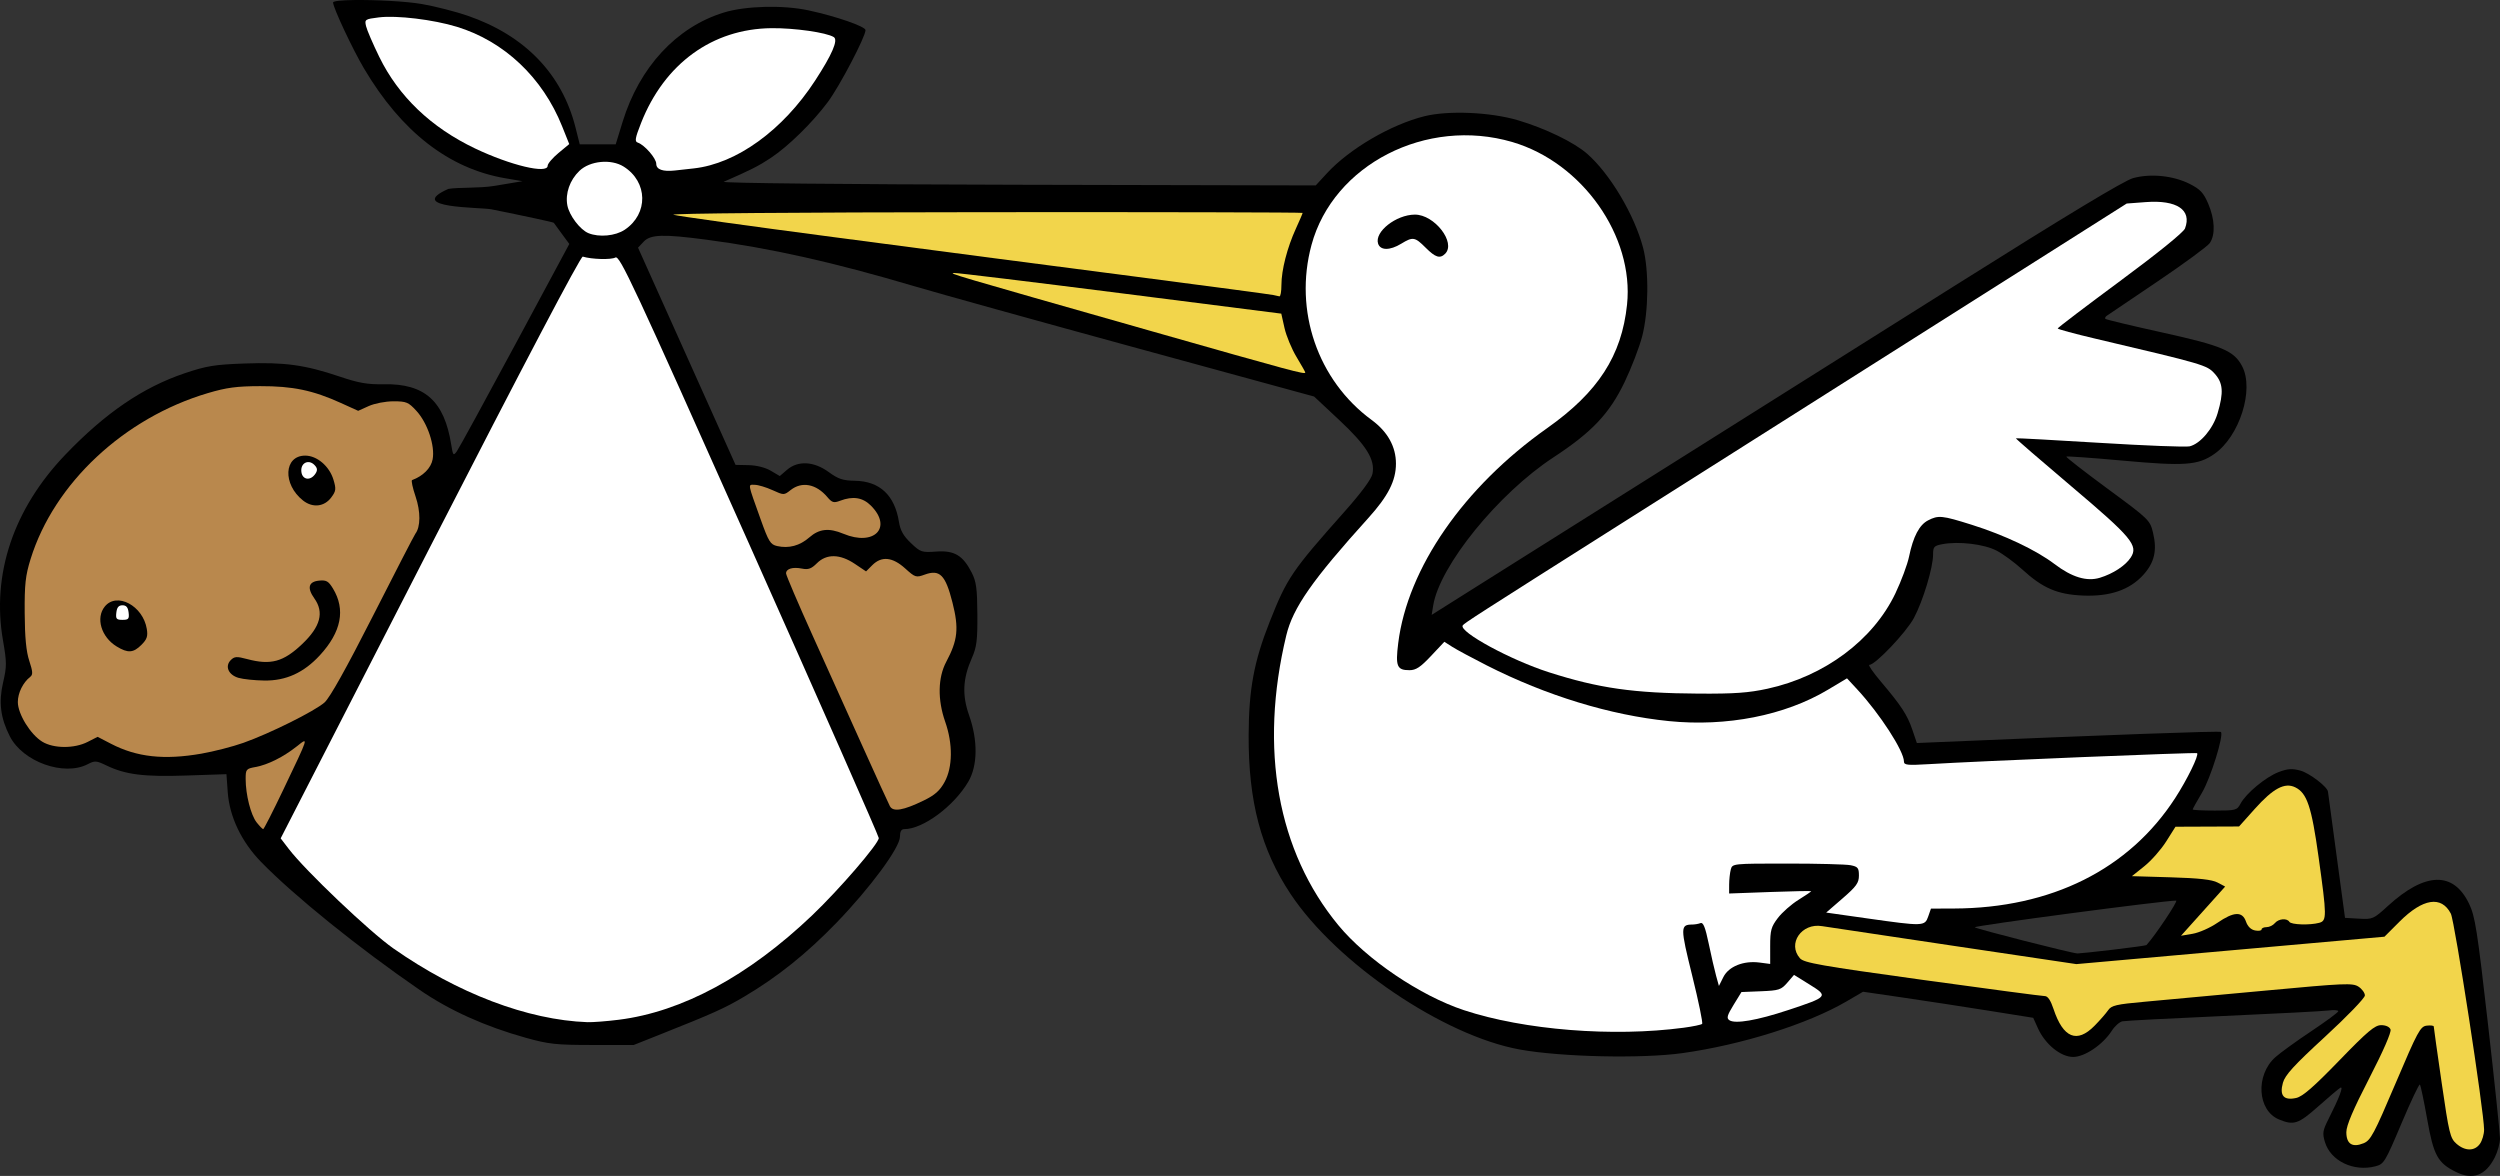
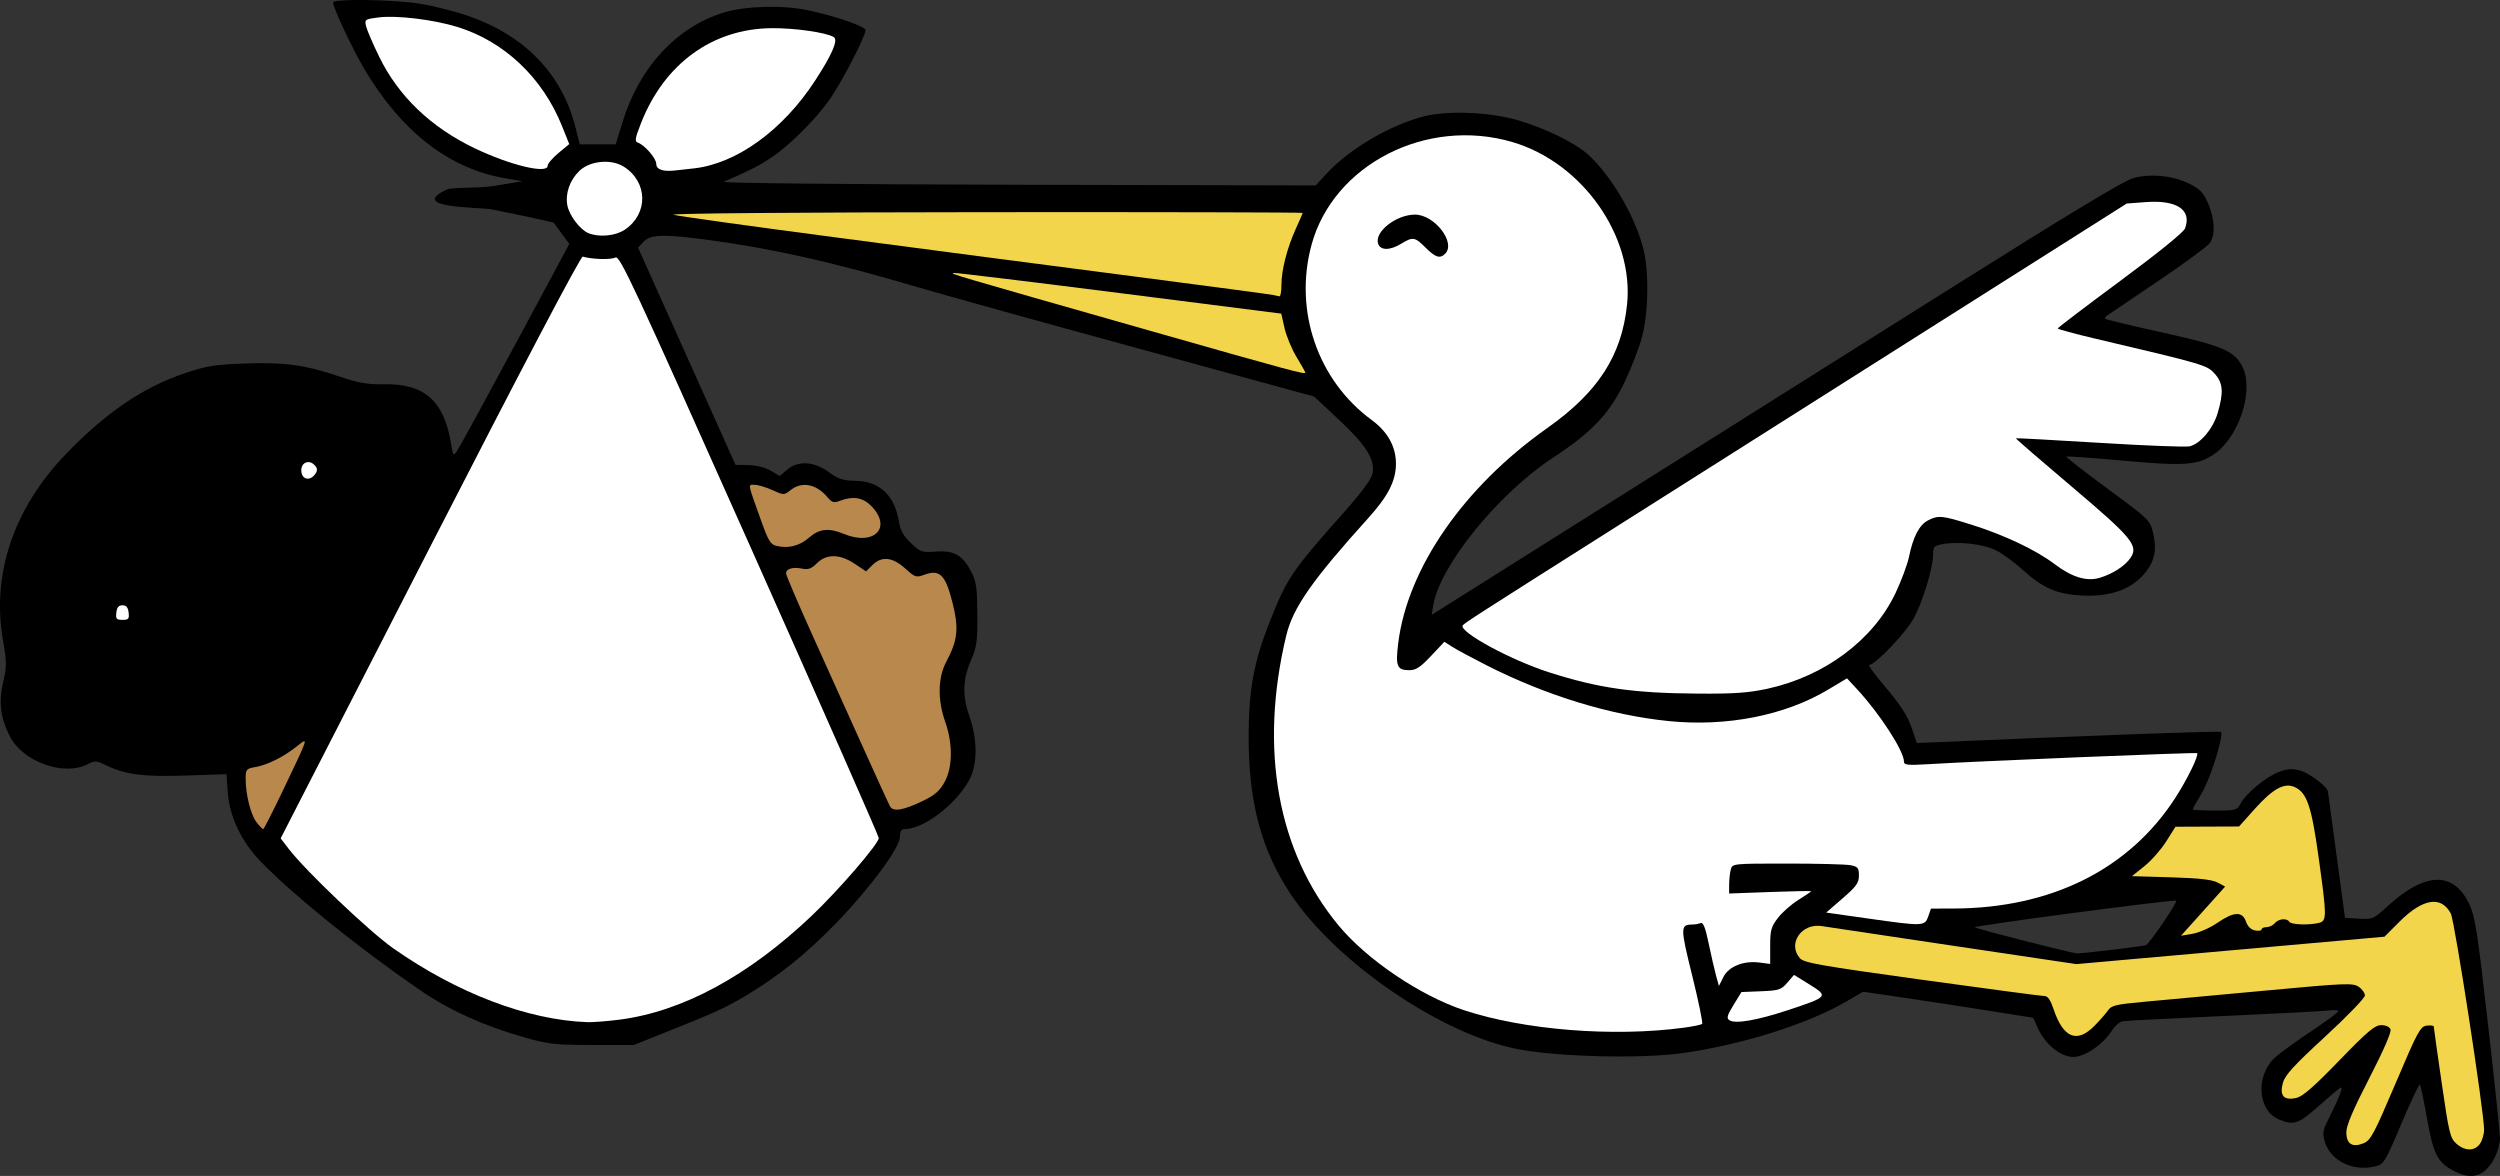
<svg xmlns="http://www.w3.org/2000/svg" xmlns:ns1="http://www.inkscape.org/namespaces/inkscape" xmlns:ns2="http://sodipodi.sourceforge.net/DTD/sodipodi-0.dtd" version="1.1" x="0" y="0" width="707.806" height="332.938" viewBox="0, 0, 707.806, 332.938" id="svg9104" ns1:version="0.91 r13725" ns2:docname="Stork-africanbaby.svg">
  <rect x="0" y="0" width="707.806" height="332.938" fill="#333333" stroke="none" />
  <defs id="defs9131" />
  <ns2:namedview pagecolor="#ffffff" bordercolor="#666666" borderopacity="1" objecttolerance="10" gridtolerance="10" guidetolerance="10" ns1:pageopacity="0" ns1:pageshadow="2" ns1:window-width="1916" ns1:window-height="1035" id="namedview9129" showgrid="false" ns1:zoom="1.4765244" ns1:cx="382.31859" ns1:cy="187.28444" ns1:window-x="4" ns1:window-y="1" ns1:window-maximized="1" ns1:current-layer="Layer_1" />
  <g id="Layer_1">
    <g id="g9677">
      <path ns2:nodetypes="csccccccccccccccccscscccccccccccscsssccscccccccccccccccccccccccccccccssccscscsscccccccccscccsccccccccccssccccccscscccccccscccccscccccccccccccccccccccccssccccccccccccccc" style="fill:#000000" ns1:connector-curvature="0" id="path60263" d="m 100.344,0.009 c -3.529,0.045 -6.043,0.27 -6.043,0.7 0,1.436 5.494,13.155 8.745,18.655 10.596,17.922 24.061,28.391 40.005,31.106 l 4.875,0.83 -7.875,1.319 c -4.331,0.724 -10.237,0.369 -13.125,0.867 -12.385,5.523 9.148,5.161 12.205,5.777 9.601,1.934 17.544,3.649 17.655,3.812 0.11,0.162 1.145,1.577 2.299,3.145 l 2.1,2.849 -15.406,28.651 c -8.473,15.757 -15.878,29.293 -16.453,30.077 -0.967,1.318 -1.087,1.174 -1.569,-1.875 -1.959,-12.395 -7.507,-17.366 -19.125,-17.137 -4.579,0.09 -7.04,-0.339 -12.456,-2.168 -9.807,-3.313 -15.626,-4.113 -26.913,-3.705 -8.518,0.309 -10.793,0.678 -16.962,2.757 -11.87,4.002 -22.481,11.24 -33.801,23.058 -14.686,15.332 -20.908,33.849 -17.659,52.555 1.089,6.269 1.093,7.375 0.04,11.915 -1.304,5.622 -0.748,10.069 1.91,15.279 3.683,7.22 15.338,11.382 22.059,7.877 1.992,-1.039 2.431,-1.009 5.25,0.351 5.424,2.618 10.583,3.269 22.666,2.863 l 11.346,-0.381 0.365,5.08 c 0.498,6.966 3.874,14.041 9.425,19.752 9.305,9.574 27.696,24.413 44.957,36.274 8.393,5.767 18.481,10.316 29.992,13.525 6.529,1.82 8.588,2.041 18.95,2.04 l 11.625,-0.001 7.125,-2.833 c 15.482,-6.156 18.589,-7.553 24.204,-10.88 9.435,-5.59 17.658,-12.182 26.105,-20.925 9.556,-9.891 17.941,-21.267 17.941,-24.34 0,-1.474 0.378,-2.133 1.225,-2.133 5.285,0 14.044,-6.488 18.121,-13.425 2.666,-4.534 2.75,-11.657 0.222,-18.825 -2.013,-5.705 -1.787,-10.369 0.786,-16.186 1.369,-3.095 1.609,-4.997 1.562,-12.407 -0.046,-7.264 -0.316,-9.263 -1.59,-11.759 -2.503,-4.907 -4.924,-6.351 -10.037,-5.985 -4.138,0.296 -4.465,0.187 -7.194,-2.408 -2.125,-2.022 -2.993,-3.561 -3.383,-6.003 -1.209,-7.556 -5.455,-11.519 -12.462,-11.63 -3.396,-0.053 -4.708,-0.488 -7.425,-2.468 -4.204,-3.062 -8.695,-3.304 -11.796,-0.636 l -2.056,1.769 -2.55,-1.506 c -1.545,-0.912 -4.012,-1.535 -6.261,-1.581 l -3.71,-0.075 -13.805,-30.75 -13.804,-30.75 1.585,-1.687 c 1.947,-2.074 5.519,-2.186 17.859,-0.558 18.079,2.384 35.767,6.345 58.838,13.176 7.013,2.076 35.336,9.949 62.94,17.495 l 50.19,13.721 7.113,6.653 c 7.744,7.245 10.211,11.238 9.413,15.227 -0.296,1.482 -3.174,5.372 -7.971,10.771 -14.908,16.781 -16.213,18.706 -21.128,31.115 -4.45,11.239 -5.91,19.088 -5.963,32.087 -0.077,18.821 3.524,32.435 11.912,45.041 13.026,19.577 43.246,40.067 64.869,43.984 11.725,2.123 34.546,2.627 46.046,1.016 16.805,-2.353 35.49,-8.239 46.42,-14.626 l 4.708,-2.752 11.225,1.64 c 6.174,0.902 17.014,2.563 24.088,3.69 l 12.861,2.049 1.327,2.943 c 2.047,4.539 6.458,8.14 9.97,8.14 3.302,0 8.442,-3.489 10.98,-7.453 0.825,-1.288 2.175,-2.477 3,-2.642 0.825,-0.165 13.65,-0.838 28.5,-1.494 14.85,-0.657 28.266,-1.36 29.813,-1.562 1.547,-0.202 2.802,-0.109 2.789,0.205 -0.013,0.314 -3.472,2.871 -7.688,5.682 -4.215,2.811 -8.79,6.123 -10.167,7.361 -5.64,5.069 -5.057,15.044 1.028,17.587 4.207,1.758 5.51,1.328 11.14,-3.675 2.934,-2.608 5.745,-4.983 6.246,-5.278 1.018,-0.6 -0.234,2.725 -3.326,8.837 -1.651,3.263 -1.77,4.024 -1.026,6.509 1.605,5.357 8.108,8.491 14.291,6.889 2.428,-0.629 2.745,-1.151 7.367,-12.1 2.657,-6.293 5.011,-11.263 5.231,-11.043 0.22,0.22 1.152,4.648 2.073,9.841 1.81,10.213 2.978,12.351 8.135,14.896 4.797,2.366 8.368,1.039 10.979,-4.08 0.82,-1.606 1.492,-4.031 1.495,-5.388 0.003,-1.357 -1.531,-15.968 -3.411,-32.468 -3.03,-26.611 -3.635,-30.452 -5.342,-34.001 -4.443,-9.235 -12.432,-9.017 -22.985,0.627 -4.064,3.715 -4.311,3.824 -8.166,3.602 l -3.976,-0.227 -2.385,-17.625 c -1.311,-9.693 -2.408,-17.839 -2.437,-18.099 -0.155,-1.385 -5.259,-5.284 -7.821,-5.974 -2.362,-0.636 -3.599,-0.55 -6.157,0.426 -3.639,1.391 -9.213,6.009 -10.776,8.932 -1.006,1.879 -1.327,1.965 -7.301,1.965 -3.437,0 -6.248,-0.145 -6.248,-0.322 0,-0.177 1.181,-2.302 2.624,-4.724 2.448,-4.11 6.253,-16.327 5.363,-17.218 -0.319,-0.318 -30.741,0.781 -81.721,2.953 l -4.36,0.186 -1.28,-3.766 c -1.425,-4.195 -3.127,-6.795 -8.947,-13.671 -2.182,-2.578 -3.634,-4.688 -3.226,-4.688 1.694,0 10.462,-9.231 12.627,-13.294 2.578,-4.837 5.42,-14.26 5.42,-17.97 0,-2.173 0.267,-2.468 2.64,-2.913 4.651,-0.873 11.796,-0.018 15.354,1.837 1.831,0.954 5.099,3.353 7.265,5.332 5.783,5.286 9.913,7.066 17.116,7.378 7.675,0.333 13.29,-1.586 17.149,-5.858 3.15,-3.487 3.947,-6.923 2.756,-11.89 -0.866,-3.606 -1.083,-3.817 -12.862,-12.488 -6.59,-4.851 -11.854,-8.948 -11.697,-9.105 0.157,-0.157 7.368,0.358 16.024,1.145 17.493,1.591 21.254,1.319 25.852,-1.867 7.165,-4.966 11.386,-18.258 7.898,-24.873 -2.309,-4.38 -5.649,-5.79 -22.598,-9.538 -8.65,-1.913 -15.897,-3.646 -16.103,-3.853 -0.206,-0.206 -0.028,-0.609 0.396,-0.896 0.424,-0.287 6.889,-4.655 14.368,-9.705 7.48,-5.05 14.126,-9.934 14.77,-10.854 1.635,-2.333 1.461,-6.764 -0.439,-11.18 -1.329,-3.088 -2.249,-4.069 -5.247,-5.588 -4.614,-2.338 -11.074,-2.996 -16.017,-1.631 -2.547,0.704 -18.659,10.421 -50.25,30.305 -25.575,16.098 -62.869,39.564 -82.875,52.146 -20.006,12.581 -42.919,26.999 -50.918,32.039 l -14.543,9.162 0.428,-2.642 c 1.826,-11.255 18.413,-31.697 34.022,-41.931 10.941,-7.174 15.88,-12.395 20.166,-21.324 1.919,-4 4.157,-9.815 4.971,-12.922 1.846,-7.04 1.968,-18.69 0.264,-25.147 -2.459,-9.314 -9.35,-20.892 -15.816,-26.569 -3.706,-3.254 -11.846,-7.199 -19.608,-9.502 -7.781,-2.309 -19.702,-2.823 -26.466,-1.141 -9.48,2.356 -21.227,9.222 -27.592,16.127 l -3.194,3.466 -84.545,-0.19 c -49.077,-0.111 -83.914,-0.466 -83.044,-0.847 7.656,-3.346 9.881,-4.475 13.319,-6.757 4.967,-3.297 11.782,-9.98 16.148,-15.837 3.316,-4.448 10.658,-18.459 10.658,-20.339 0,-1.022 -8.353,-3.918 -16.125,-5.591 -7.233,-1.557 -17.859,-1.281 -24.031,0.624 -13.381,4.129 -23.86,15.457 -28.615,30.931 l -1.96,6.375 -5.089,0.003 -5.09,0.003 -1.196,-4.759 C 159.133,20.941 148.593,10.02 132.373,4.441 128.965,3.269 123.179,1.789 119.516,1.153 114.928,0.356 106.226,-0.067 100.344,0.009 Z m 515.767,254.975 c 0.674,0.008 -5.962,9.946 -8.411,12.596 -0.107,0.116 -4.376,0.704 -9.485,1.307 -5.109,0.602 -9.626,1.079 -10.039,1.062 -1.655,-0.074 -28.539,-6.924 -29.075,-7.41 -0.464,-0.419 53.686,-7.596 57.01,-7.555 z" />
      <path id="path60261" fill="#F2D54B" d="M702.133,323.828 C702.776,322.911 703.301,321.114 703.301,319.835 C703.301,314.8 694.992,260.805 693.889,258.673 C691.226,253.523 685.951,254.345 679.361,260.935 L675.094,265.202 L631.477,269.081 L587.86,272.961 L552.768,267.738 C533.467,264.866 516.862,262.378 515.868,262.211 C510.068,261.235 505.974,267.193 509.614,271.315 C510.749,272.602 515.427,273.425 544.301,277.418 C562.657,279.957 578.24,282.025 578.928,282.014 C579.77,282 580.584,283.211 581.412,285.703 C584.126,293.873 588.036,295.47 592.997,290.432 C594.521,288.886 596.253,286.907 596.846,286.035 C597.787,284.653 599.129,284.342 607.301,283.607 C612.457,283.144 627.763,281.731 641.313,280.468 C663.938,278.358 666.098,278.267 667.751,279.35 C668.741,279.999 669.551,281.118 669.551,281.836 C669.551,282.561 664.547,287.748 658.329,293.47 C649.432,301.657 646.949,304.371 646.342,306.569 C645.336,310.212 646.577,311.633 650.092,310.861 C651.927,310.458 655.007,307.783 662.272,300.283 C670.354,291.939 672.363,290.245 674.172,290.245 C675.487,290.245 676.533,290.726 676.815,291.461 C677.101,292.207 674.77,297.552 670.791,305.276 C666.227,314.135 664.301,318.664 664.301,320.533 C664.301,323.884 665.995,324.978 669.177,323.682 C671.195,322.86 672.126,321.118 678.254,306.693 C684.525,291.929 685.243,290.601 687.066,290.383 C688.158,290.252 689.051,290.363 689.051,290.629 C689.051,290.895 690.063,298.09 691.3,306.617 C693.373,320.905 693.699,322.252 695.467,323.808 C697.912,325.959 700.635,325.967 702.133,323.827 z" />
      <path id="path60259" fill="#FFFFFF" d="M476.693,290.972 C479.315,290.622 481.664,290.132 481.913,289.883 C482.163,289.633 480.9,283.502 479.108,276.256 C475.7,262.477 475.703,261.788 479.177,261.756 C479.865,261.751 480.891,261.567 481.457,261.35 C482.221,261.057 482.816,262.548 483.776,267.163 C484.486,270.577 485.426,274.671 485.866,276.26 L486.664,279.15 L487.92,276.635 C489.427,273.617 493.648,271.924 498.179,272.52 L501.182,272.916 L501.179,267.837 C501.176,263.384 501.445,262.406 503.356,259.898 C504.555,258.324 507.171,256.021 509.169,254.779 C511.167,253.537 512.801,252.431 512.801,252.322 C512.801,252.212 507.57,252.313 501.176,252.547 L489.551,252.971 L489.561,250.42 C489.567,249.018 489.775,247.111 490.024,246.182 C490.474,244.501 490.533,244.495 506.045,244.495 C514.608,244.495 522.668,244.706 523.957,244.964 C526.01,245.374 526.301,245.738 526.301,247.889 C526.301,249.967 525.586,250.966 521.668,254.358 L517.035,258.37 L528.606,260.012 C544.541,262.273 544.949,262.261 545.914,259.495 L546.698,257.245 L553.187,257.222 C580.769,257.123 602.79,246.13 615.851,225.94 C619.278,220.644 622.613,213.806 622.046,213.24 C621.768,212.962 560.657,215.464 545.989,216.354 C540.035,216.715 539.051,216.61 539.051,215.61 C539.051,212.646 532.222,202.092 525.851,195.211 L522.926,192.052 L517.471,195.309 C505.317,202.568 488.843,205.808 472.484,204.158 C455.892,202.485 437.751,196.934 420.902,188.375 C416.79,186.286 412.413,183.931 411.176,183.14 L408.926,181.704 L405.147,185.724 C402.161,188.902 400.883,189.745 399.052,189.745 C395.51,189.745 395.053,188.648 395.867,182.093 C398.501,160.874 414.413,137.896 438.009,121.237 C452.471,111.026 459.135,100.725 460.653,86.232 C462.681,66.877 447.976,46.032 428.194,40.219 C403.865,33.071 377.458,46.603 371.309,69.37 C366.285,87.972 373.063,107.684 388.338,118.897 C392.872,122.226 395.224,126.45 395.224,131.268 C395.224,136.103 393.01,140.46 387.402,146.665 C371.562,164.19 366.06,172.061 364.177,179.891 C356.449,212.014 361.668,241.063 378.92,261.953 C386.945,271.67 402.086,281.909 414.494,286.01 C431.508,291.634 456.687,293.642 476.693,290.972 z" />
      <path id="path60257" fill="#000000" d="M403.626,70.12 C400.58,67.074 400.024,66.984 396.72,68.998 C393.496,70.964 390.796,70.947 390.164,68.958 C389.109,65.634 395.237,60.803 400.56,60.761 C406.119,60.719 412.301,68.695 409.151,71.845 C407.692,73.304 406.41,72.904 403.626,70.12 z" />
      <path id="path60255" fill="#FFFFFF" d="M175.192,288.714 C193.107,286.468 211.935,276.304 229.918,259.172 C237.587,251.865 248.801,238.856 248.801,237.266 C248.801,236.732 232.327,199.363 212.193,154.224 C179.088,80.006 175.455,72.224 174.229,72.91 C173.029,73.582 167.524,73.429 164.999,72.654 C164.421,72.477 148.182,103.358 121.768,154.864 L79.463,237.358 L81.766,240.364 C86.53,246.581 104.635,263.801 111.361,268.512 C129.542,281.247 149.391,288.791 166.321,289.4 C167.775,289.452 171.767,289.144 175.192,288.714 z" />
      <path id="path60253" fill="#FFFFFF" d="M506.204,285.996 C517.615,282.215 517.721,282.09 512.341,278.751 L507.926,276.012 L506.027,278.217 C504.289,280.235 503.656,280.442 498.587,280.646 L493.047,280.87 L490.814,284.508 C488.984,287.49 488.77,288.273 489.629,288.85 C491.274,289.957 497.471,288.889 506.204,285.996 z" />
      <path id="path60249" fill="#F2D54B" d="M627.786,261.279 C632.448,258.072 634.857,257.964 635.886,260.916 C636.374,262.316 637.293,263.212 638.472,263.437 C639.478,263.629 640.301,263.496 640.301,263.141 C640.301,262.786 640.935,262.495 641.709,262.495 C642.484,262.495 643.538,261.989 644.051,261.37 C645.113,260.09 647.484,259.875 648.176,260.995 C648.684,261.817 653.936,261.99 656.614,261.272 C658.801,260.686 658.79,259.491 656.436,242.618 C654.445,228.346 653.171,224.542 649.834,222.908 C646.857,221.45 643.579,223.199 638.368,229.027 L633.926,233.994 L624.926,234.031 L615.926,234.067 L613.301,238.231 C611.857,240.522 609.081,243.67 607.131,245.228 L603.587,248.06 L614.631,248.388 C622.585,248.624 626.28,249.036 627.833,249.863 L629.989,251.01 L623.743,257.969 L617.496,264.928 L620.8,264.37 C622.617,264.063 625.76,262.672 627.786,261.278 z" />
      <path style="fill:#b9884d;fill-opacity:1" id="path60247" fill="#E8D6B0" d="M80.161,223.682 C87.592,208.118 87.438,208.615 83.996,211.34 C80.234,214.32 75.799,216.537 72.364,217.155 C69.69,217.637 69.551,217.804 69.551,220.541 C69.551,224.988 71.004,230.733 72.661,232.84 C73.485,233.887 74.322,234.745 74.519,234.745 C74.717,234.745 77.256,229.767 80.161,223.682 z" />
      <path style="fill:#b9884d;fill-opacity:1" id="path60245" fill="#E8D6B0" d="M261.551,226.629 C264.705,225.093 266.093,223.858 267.448,221.382 C269.735,217.201 269.797,210.58 267.608,204.352 C265.417,198.118 265.528,191.841 267.907,187.371 C271.177,181.229 271.522,177.922 269.659,170.567 C267.684,162.766 266.074,161.143 261.832,162.677 C259.348,163.575 259.116,163.502 256.268,160.93 C252.683,157.69 249.593,157.385 246.967,160.011 L245.201,161.777 L242.013,159.636 C237.812,156.815 233.997,156.754 231.285,159.465 C229.722,161.029 228.851,161.342 227.066,160.986 C224.429,160.458 222.551,161.022 222.551,162.343 C222.551,162.859 225.961,170.838 230.13,180.075 C234.298,189.312 240.75,203.62 244.466,211.87 C248.183,220.12 251.546,227.482 251.94,228.231 C252.843,229.948 255.722,229.468 261.551,226.629 z" />
-       <path style="fill:#b9884d;fill-opacity:1" id="path60243" fill="#E8D6B0" d="M57.012,213.378 C60.536,212.763 65.896,211.383 68.923,210.31 C76.405,207.659 89.095,201.342 91.883,198.882 C93.384,197.558 98.07,189.18 105.595,174.37 C111.882,161.995 117.282,151.532 117.596,151.12 C119.09,149.156 119.115,144.88 117.656,140.574 C116.826,138.124 116.378,136.034 116.661,135.929 C119.797,134.769 122.025,132.521 122.489,130.049 C123.206,126.229 121.05,119.768 117.92,116.352 C115.637,113.861 115.062,113.62 111.397,113.62 C109.139,113.62 106.069,114.21 104.392,114.966 L101.407,116.312 L96.498,114.086 C88.587,110.499 82.869,109.307 73.676,109.328 C67.011,109.343 64.16,109.721 58.835,111.301 C35.093,118.341 15.312,136.853 8.672,158.245 C7.2,162.986 6.936,165.402 6.991,173.62 C7.038,180.521 7.418,184.466 8.295,187.12 C9.296,190.149 9.349,191.014 8.571,191.62 C6.516,193.219 5.051,196.194 5.051,198.765 C5.051,202.152 8.628,207.954 11.973,209.994 C15.185,211.952 21.034,211.979 24.811,210.054 L27.639,208.612 L31.436,210.582 C38.735,214.369 46.476,215.215 57.012,213.378 z" />
      <path id="path60241" fill="#000000" d="M67.536,191.918 C64.669,191.089 63.598,188.626 65.345,186.88 C66.374,185.85 67.02,185.809 69.933,186.588 C76.645,188.384 80.219,187.414 85.55,182.35 C90.74,177.421 91.817,173.379 88.997,169.419 C86.872,166.434 87.345,164.677 90.353,164.386 C92.394,164.189 92.998,164.533 94.262,166.612 C97.89,172.577 96.647,178.92 90.556,185.528 C86.003,190.468 80.96,192.762 74.841,192.677 C72.138,192.64 68.851,192.299 67.536,191.918 z" />
      <path id="path60239" fill="#000000" d="M33.025,183.025 C28.662,180.365 27.05,174.956 29.659,171.734 C33.068,167.525 40.495,171.486 41.566,178.085 C41.9,180.148 41.611,181.003 40.049,182.565 C37.739,184.875 36.222,184.975 33.025,183.025 z" />
      <path id="path60237" fill="#FFFFFF" d="M36.413,173.432 C36.243,171.949 35.755,171.37 34.676,171.37 C33.597,171.37 33.109,171.949 32.939,173.432 C32.733,175.22 32.964,175.495 34.676,175.495 C36.388,175.495 36.619,175.22 36.413,173.432 z" />
      <path id="path60235" fill="#000000" d="M85.809,141.715 C79.966,137.12 80.351,128.995 86.411,128.995 C89.748,128.995 93.268,132 94.414,135.827 C95.204,138.463 95.134,139.028 93.791,140.834 C91.818,143.489 88.526,143.853 85.809,141.715 z" />
      <path id="path60233" fill="#FFFFFF" d="M89.36,134.027 C89.951,133.09 89.856,132.478 88.984,131.606 C87.438,130.06 85.301,130.948 85.301,133.138 C85.301,135.837 87.864,136.398 89.36,134.027 z" />
      <path id="path60231" fill="#FFFFFF" d="M500.426,194.991 C516.57,191.471 530.337,181.205 536.629,167.995 C538.299,164.489 540.04,159.801 540.498,157.578 C541.661,151.926 543.398,148.613 545.865,147.337 C548.795,145.822 549.832,145.926 558.26,148.581 C567.533,151.503 576.477,155.746 581.671,159.687 C586.608,163.433 590.818,164.708 594.521,163.578 C598.26,162.437 601.75,160.151 603.252,157.859 C605.482,154.456 603.596,152.195 586.378,137.632 C577.673,130.269 570.635,124.175 570.738,124.089 C570.842,124.003 581.543,124.585 594.519,125.381 C607.494,126.178 618.939,126.622 619.95,126.368 C622.996,125.604 626.55,121.394 627.853,117.007 C629.613,111.08 629.408,108.41 626.989,105.756 C624.804,103.359 624.045,103.137 593.246,95.885 C587.372,94.502 582.571,93.201 582.578,92.995 C582.584,92.789 590.543,86.738 600.265,79.549 C610.945,71.65 618.21,65.768 618.622,64.684 C620.617,59.435 616.337,56.556 607.522,57.218 L602.118,57.624 L539.647,97.183 C505.288,118.94 468.401,142.297 457.676,149.088 C418.407,173.952 414.509,176.457 414.13,177.07 C413.005,178.889 427.698,186.871 438.569,190.347 C452.707,194.867 462.494,196.261 480.926,196.38 C491.033,196.445 495.075,196.157 500.426,194.991 z" />
      <path style="fill:#b9884d;fill-opacity:1" id="path60229" fill="#E8D6B0" d="M229.14,152.149 C231.939,149.702 234.694,149.408 238.792,151.12 C247.509,154.762 252.781,149.36 246.57,143.149 C244.254,140.832 241.475,140.396 237.841,141.777 C236.059,142.455 235.576,142.314 234.23,140.723 C231.087,137.008 227.038,136.235 223.851,138.741 C221.955,140.233 221.938,140.233 218.687,138.758 C216.894,137.944 214.644,137.27 213.688,137.261 C211.714,137.243 211.587,136.494 215.34,146.995 C217.622,153.378 218.111,154.17 220.032,154.601 C223.344,155.343 226.44,154.51 229.14,152.149 z" />
      <path id="path60227" fill="#F2D54B" d="M369.551,105.461 C369.551,105.305 368.432,103.319 367.065,101.048 C365.698,98.777 364.17,95.092 363.67,92.859 L362.761,88.798 L317.219,83.002 C292.17,79.815 271.001,77.243 270.176,77.286 C268.467,77.375 268.878,77.497 325.676,93.665 C365.977,105.138 369.551,106.099 369.551,105.461 z" />
      <path id="path60225" fill="#F2D54B" d="M362.801,80.657 C362.801,76.464 364.442,70.085 366.903,64.709 C367.947,62.429 368.801,60.436 368.801,60.279 C368.801,60.123 328.217,60.029 278.614,60.072 C225.094,60.117 189.341,60.417 190.676,60.811 C191.914,61.175 212.332,64.022 236.051,67.138 C259.77,70.253 280.357,72.959 281.801,73.151 C283.245,73.343 301.301,75.695 321.926,78.377 C342.551,81.059 359.932,83.381 360.551,83.537 C361.17,83.693 361.929,83.86 362.239,83.908 C362.548,83.956 362.801,82.493 362.801,80.657 z" />
      <path id="path60223" fill="#FFFFFF" d="M176.878,65.043 C183.614,60.542 183.46,51.495 176.573,47.167 C173.022,44.936 167.035,45.511 164.052,48.369 C161.322,50.985 159.998,54.769 160.632,58.147 C161.169,61.011 164.247,65.06 166.615,66.018 C169.647,67.245 174.234,66.809 176.878,65.043 z" />
      <path id="path60221" fill="#FFFFFF" d="M196.452,47.676 C208.544,46.331 221.618,36.873 230.75,22.863 C235.621,15.391 237.371,11.311 236.055,10.497 C233.952,9.198 224.956,7.912 218.426,7.977 C201.704,8.144 188.116,18.021 181.506,34.813 C179.809,39.125 179.648,40.069 180.562,40.373 C182.482,41.014 185.801,44.822 185.801,46.385 C185.801,47.982 187.654,48.649 191.051,48.275 C192.082,48.161 194.513,47.892 196.452,47.676 z" />
      <path id="path60208" fill="#FFFFFF" d="M155.051,46.932 C155.051,46.348 156.426,44.727 158.107,43.331 L161.164,40.792 L159.145,35.75 C153.627,21.967 142.745,11.682 129.346,7.586 C122.658,5.541 112.292,4.294 107.236,4.926 C103.336,5.413 103.202,5.505 103.635,7.401 C103.882,8.484 105.569,12.407 107.385,16.12 C112.847,27.29 122.045,36.086 134.46,42.011 C144.513,46.809 155.051,49.328 155.051,46.932 z" />
    </g>
  </g>
</svg>